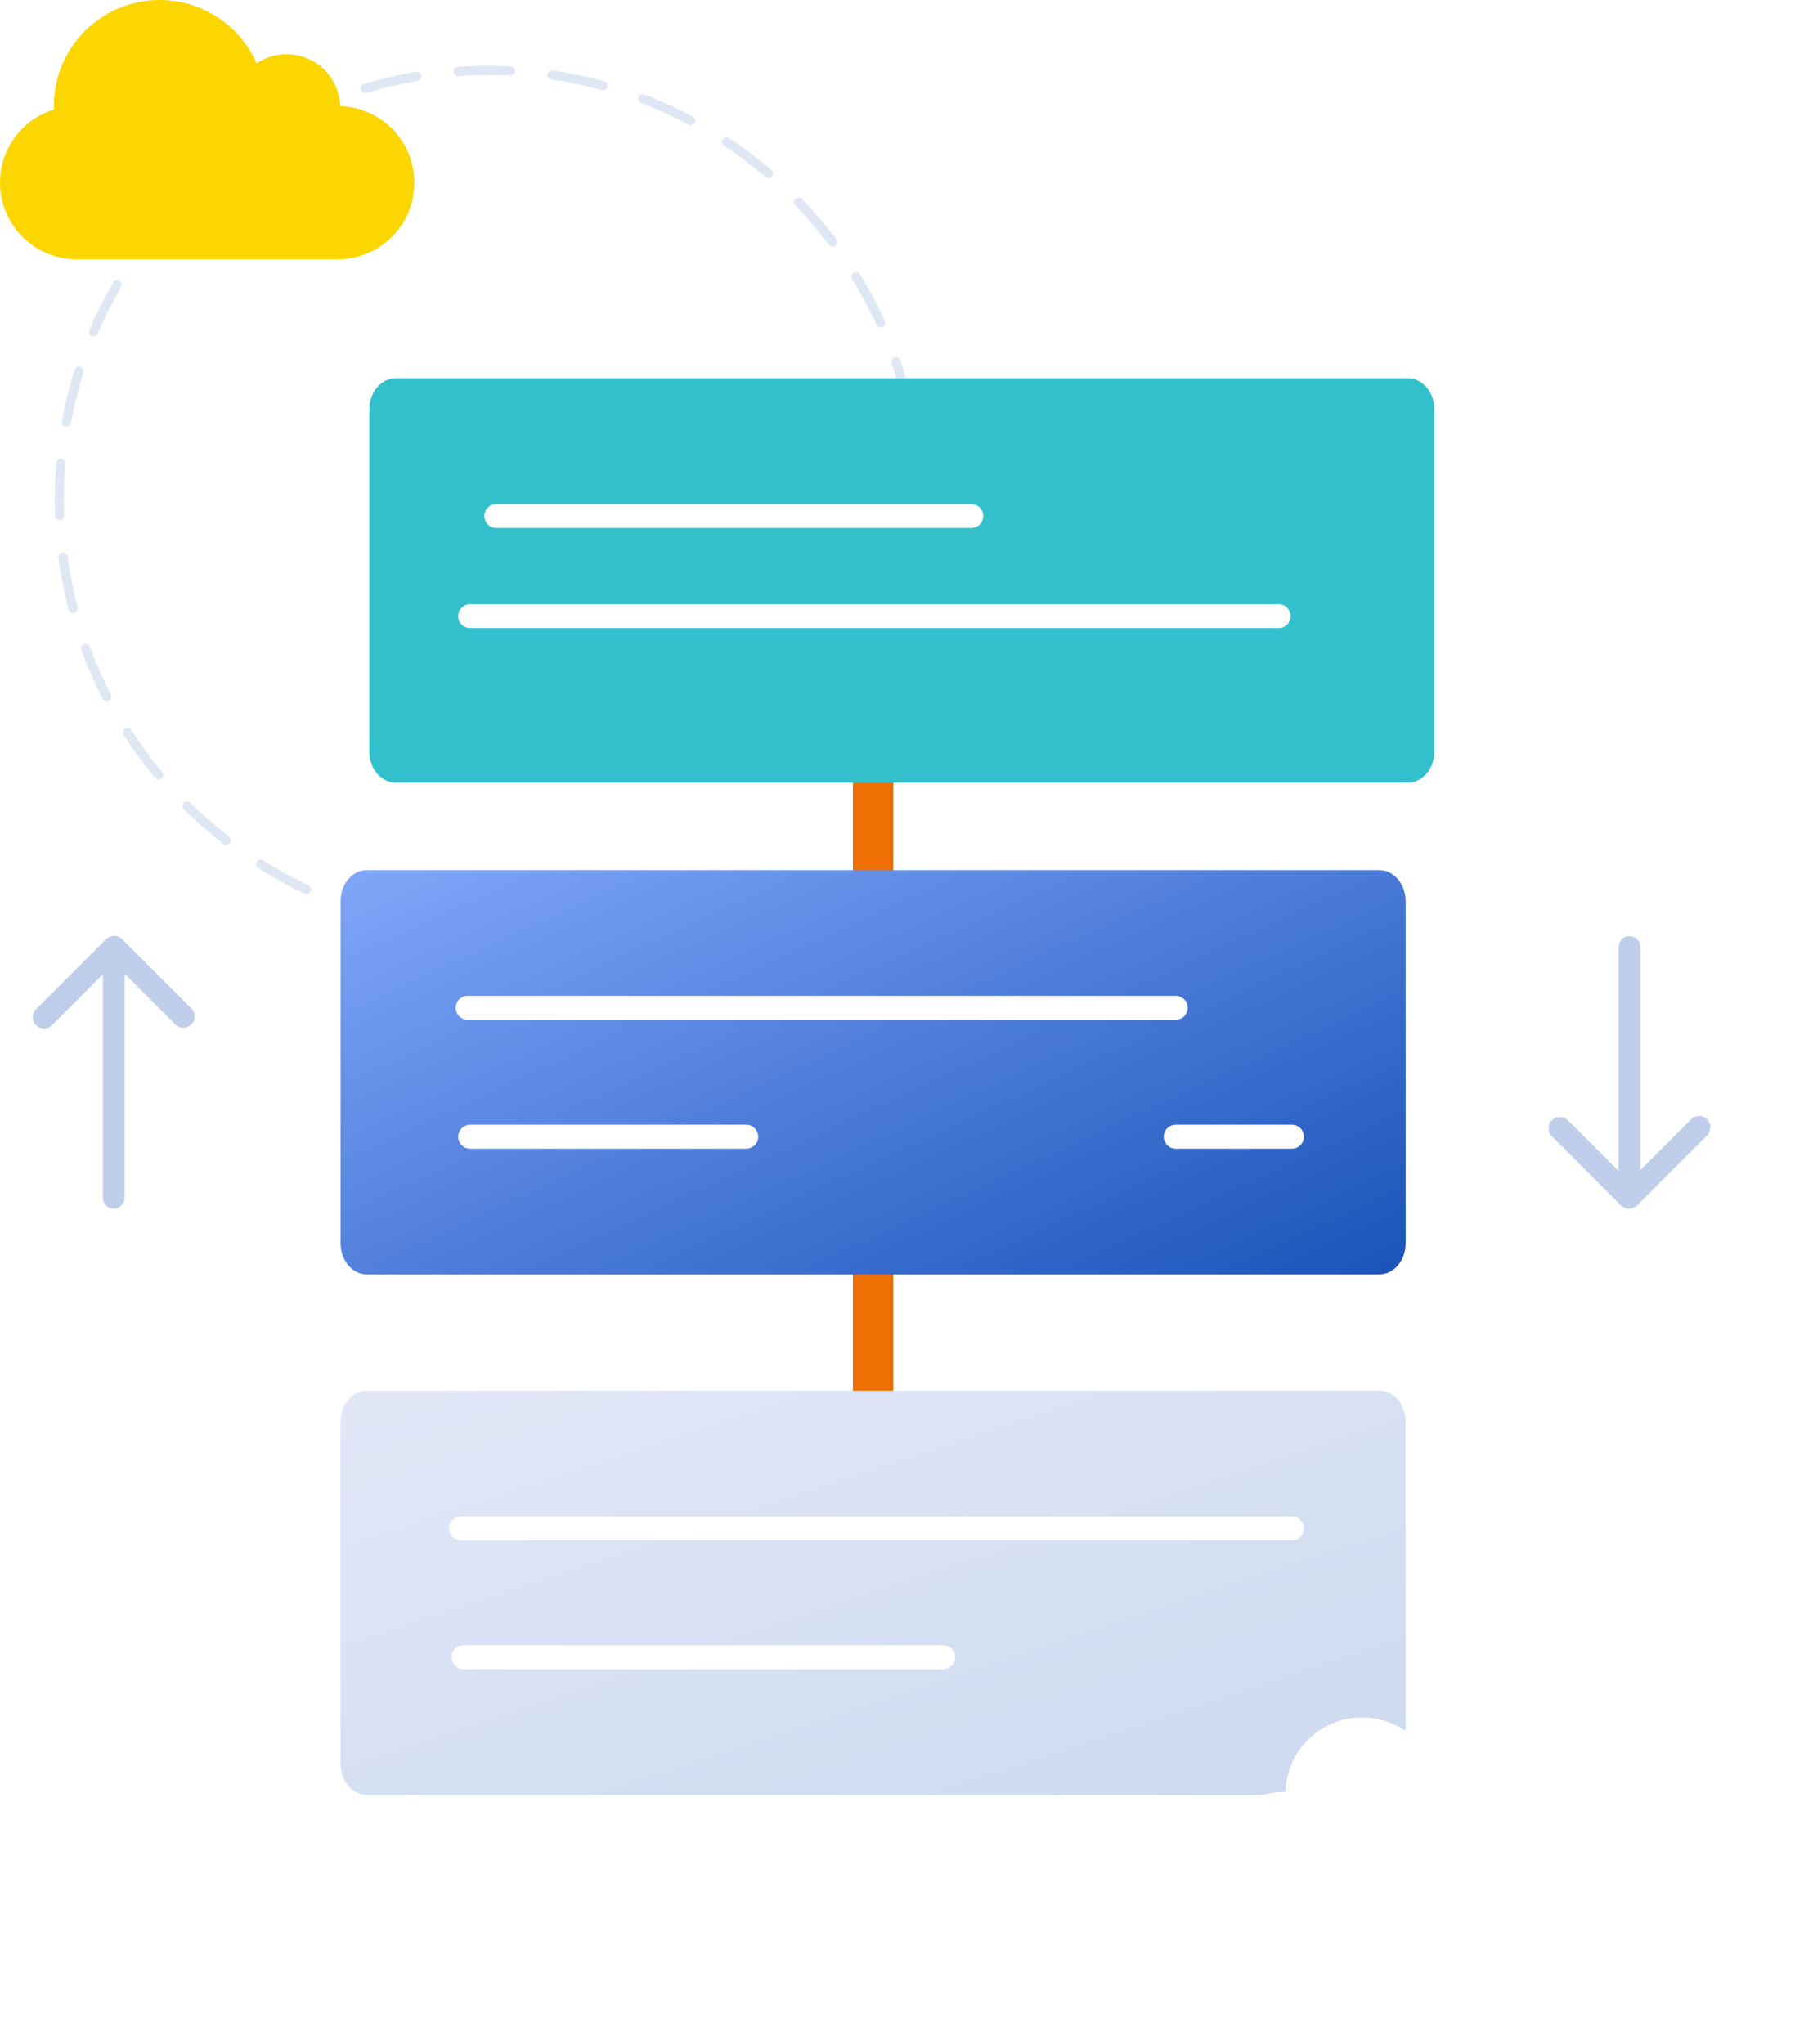
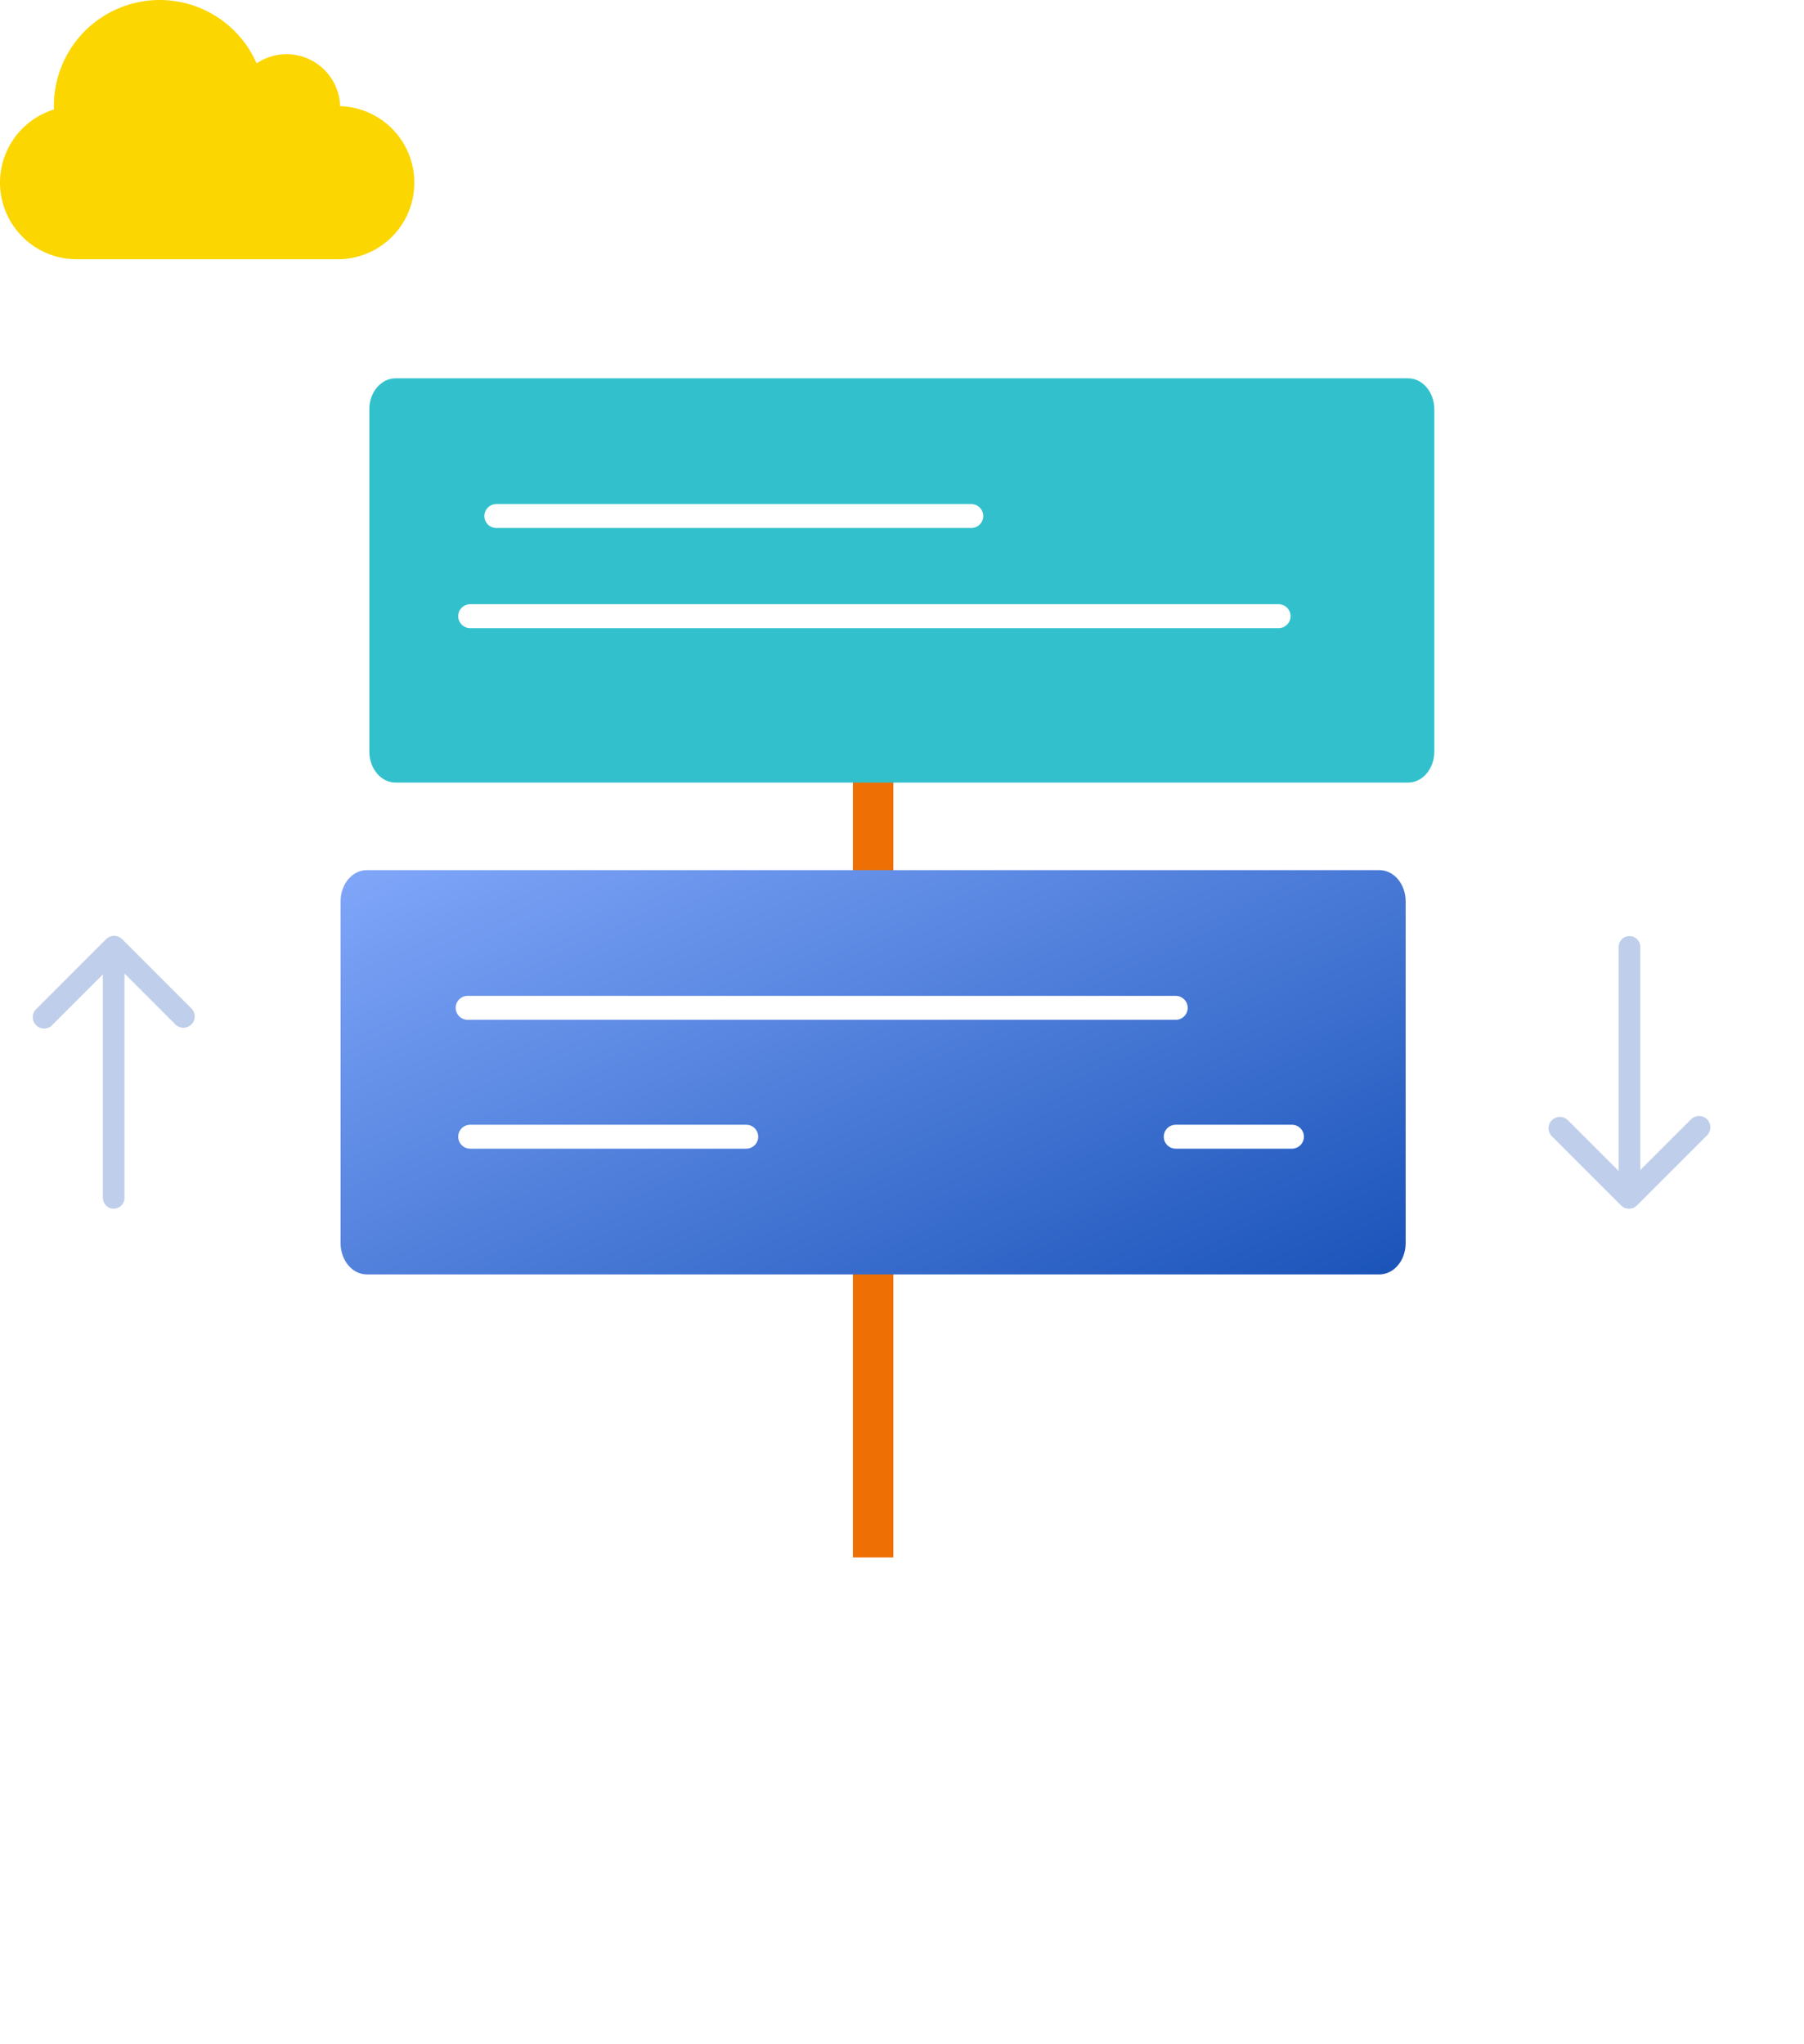
<svg xmlns="http://www.w3.org/2000/svg" width="377" height="427" viewBox="0 0 377 427" fill="none">
  <g opacity="0.5">
-     <path opacity="0.5" d="M102.196 195.267C98.51 195.267 94.827 195.045 91.168 194.604C90.915 194.573 90.684 194.444 90.527 194.243C90.37 194.042 90.299 193.788 90.329 193.535C90.36 193.282 90.49 193.051 90.691 192.894C90.891 192.737 91.146 192.665 91.399 192.696C94.982 193.129 98.587 193.347 102.196 193.347C102.45 193.347 102.695 193.448 102.875 193.628C103.055 193.808 103.156 194.052 103.156 194.307C103.156 194.562 103.055 194.806 102.875 194.986C102.695 195.166 102.45 195.267 102.196 195.267ZM82.662 193.138C82.591 193.137 82.52 193.129 82.45 193.114C78.849 192.314 75.3 191.295 71.823 190.062C71.588 189.973 71.397 189.795 71.291 189.567C71.186 189.339 71.173 189.079 71.257 188.842C71.341 188.605 71.515 188.411 71.74 188.3C71.966 188.19 72.226 188.172 72.465 188.251C75.868 189.458 79.341 190.455 82.866 191.238C83.1 191.288 83.306 191.422 83.445 191.615C83.585 191.809 83.648 192.047 83.621 192.284C83.595 192.521 83.482 192.74 83.303 192.897C83.124 193.055 82.894 193.141 82.655 193.139L82.662 193.138ZM64.054 186.789C63.913 186.79 63.773 186.758 63.646 186.698C60.308 185.128 57.069 183.357 53.946 181.395C53.737 181.256 53.59 181.041 53.538 180.796C53.485 180.551 53.53 180.295 53.664 180.082C53.797 179.87 54.009 179.718 54.253 179.66C54.497 179.601 54.754 179.64 54.969 179.769C58.026 181.689 61.196 183.422 64.463 184.958C64.661 185.051 64.822 185.209 64.918 185.405C65.014 185.601 65.041 185.824 64.993 186.038C64.945 186.251 64.827 186.442 64.656 186.579C64.485 186.715 64.273 186.79 64.054 186.789ZM47.286 176.53C47.073 176.531 46.867 176.46 46.699 176.33C43.783 174.073 41.007 171.642 38.385 169.05C38.211 168.87 38.114 168.628 38.116 168.378C38.118 168.127 38.217 167.887 38.394 167.709C38.57 167.531 38.809 167.428 39.059 167.424C39.31 167.419 39.552 167.512 39.735 167.684C42.302 170.221 45.02 172.601 47.874 174.81C48.032 174.933 48.148 175.102 48.205 175.294C48.263 175.486 48.259 175.691 48.194 175.88C48.129 176.07 48.007 176.234 47.844 176.351C47.681 176.467 47.486 176.53 47.286 176.53ZM33.144 162.882C33.003 162.882 32.864 162.851 32.736 162.792C32.608 162.732 32.495 162.645 32.405 162.536C30.047 159.703 27.864 156.73 25.866 153.633C25.793 153.527 25.743 153.408 25.717 153.282C25.692 153.156 25.692 153.027 25.717 152.901C25.743 152.775 25.793 152.656 25.865 152.55C25.938 152.443 26.03 152.353 26.138 152.283C26.246 152.214 26.367 152.167 26.493 152.145C26.62 152.122 26.749 152.126 26.874 152.155C27 152.183 27.117 152.237 27.221 152.312C27.326 152.387 27.413 152.482 27.48 152.592C29.436 155.624 31.574 158.534 33.882 161.307C33.999 161.448 34.074 161.618 34.097 161.799C34.12 161.981 34.091 162.165 34.014 162.33C33.936 162.495 33.813 162.635 33.659 162.733C33.505 162.83 33.326 162.882 33.143 162.882H33.144ZM22.296 146.498C22.119 146.499 21.946 146.45 21.795 146.358C21.644 146.267 21.521 146.135 21.441 145.978C19.753 142.699 18.269 139.32 16.995 135.86C16.947 135.741 16.924 135.613 16.926 135.485C16.928 135.356 16.956 135.229 17.008 135.112C17.06 134.994 17.135 134.888 17.229 134.8C17.323 134.713 17.433 134.644 17.554 134.6C17.675 134.555 17.803 134.536 17.932 134.542C18.06 134.548 18.186 134.579 18.302 134.635C18.418 134.691 18.521 134.769 18.607 134.865C18.692 134.962 18.757 135.074 18.797 135.196C20.044 138.583 21.498 141.889 23.149 145.098C23.265 145.325 23.287 145.588 23.209 145.831C23.131 146.073 22.96 146.275 22.734 146.392C22.599 146.462 22.449 146.498 22.297 146.498H22.296ZM15.28 128.142C15.068 128.142 14.861 128.071 14.693 127.941C14.525 127.811 14.405 127.628 14.351 127.423C13.424 123.854 12.715 120.233 12.229 116.578C12.203 116.449 12.203 116.316 12.231 116.188C12.258 116.059 12.312 115.937 12.388 115.83C12.465 115.723 12.562 115.632 12.675 115.564C12.788 115.496 12.914 115.452 13.044 115.435C13.175 115.418 13.307 115.427 13.434 115.464C13.56 115.5 13.678 115.561 13.78 115.645C13.882 115.728 13.966 115.832 14.026 115.949C14.086 116.066 14.121 116.195 14.129 116.326C14.605 119.903 15.299 123.447 16.206 126.939C16.243 127.081 16.246 127.229 16.216 127.373C16.187 127.517 16.125 127.651 16.035 127.767C15.945 127.883 15.83 127.977 15.699 128.042C15.567 128.107 15.423 128.141 15.276 128.142H15.28ZM12.45 108.696C12.201 108.696 11.962 108.599 11.783 108.426C11.604 108.253 11.499 108.018 11.49 107.769C11.452 106.686 11.433 105.597 11.433 104.504C11.433 101.911 11.538 99.293 11.761 96.725C11.788 96.476 11.911 96.247 12.105 96.087C12.299 95.927 12.547 95.85 12.798 95.871C13.048 95.892 13.28 96.011 13.444 96.201C13.608 96.391 13.691 96.638 13.675 96.888C13.464 99.402 13.353 101.965 13.353 104.504C13.353 105.575 13.372 106.641 13.41 107.701C13.419 107.956 13.327 108.204 13.153 108.39C12.979 108.576 12.739 108.686 12.484 108.695L12.45 108.696ZM191.997 105.465C191.742 105.465 191.498 105.364 191.317 105.184C191.137 105.003 191.036 104.759 191.036 104.504C191.037 101.299 190.866 98.096 190.525 94.908C190.498 94.655 190.573 94.402 190.733 94.204C190.892 94.006 191.124 93.88 191.377 93.852C191.502 93.838 191.63 93.848 191.751 93.883C191.872 93.918 191.985 93.977 192.084 94.057C192.182 94.136 192.264 94.234 192.323 94.345C192.383 94.457 192.421 94.579 192.433 94.704C192.781 97.96 192.956 101.231 192.955 104.505C192.955 104.759 192.854 105.003 192.675 105.183C192.495 105.363 192.252 105.464 191.998 105.465H191.997ZM13.881 89.099C13.823 89.099 13.765 89.093 13.707 89.083C13.583 89.06 13.465 89.013 13.359 88.945C13.253 88.876 13.161 88.787 13.09 88.683C13.018 88.58 12.968 88.463 12.941 88.339C12.915 88.216 12.913 88.089 12.936 87.965C13.604 84.339 14.494 80.757 15.599 77.24C15.676 76.997 15.845 76.794 16.071 76.677C16.297 76.559 16.561 76.536 16.803 76.612C17.046 76.689 17.249 76.858 17.367 77.084C17.485 77.31 17.508 77.573 17.431 77.816C16.35 81.259 15.48 84.764 14.825 88.312C14.784 88.532 14.668 88.731 14.495 88.875C14.323 89.018 14.106 89.097 13.882 89.098L13.881 89.099ZM190.121 87.126C189.901 87.126 189.687 87.05 189.516 86.91C189.345 86.771 189.227 86.577 189.182 86.361C188.448 82.828 187.499 79.343 186.34 75.926C186.3 75.807 186.283 75.681 186.291 75.555C186.299 75.429 186.332 75.306 186.388 75.193C186.444 75.08 186.521 74.979 186.616 74.896C186.711 74.813 186.821 74.749 186.941 74.708C187.06 74.668 187.186 74.651 187.312 74.659C187.438 74.668 187.561 74.701 187.674 74.756C187.787 74.812 187.888 74.889 187.971 74.984C188.054 75.079 188.118 75.189 188.159 75.309C189.343 78.801 190.313 82.362 191.063 85.973C191.092 86.113 191.09 86.258 191.056 86.396C191.022 86.535 190.958 86.665 190.867 86.775C190.777 86.886 190.663 86.975 190.534 87.037C190.405 87.098 190.264 87.13 190.121 87.129V87.126ZM19.547 70.282C19.418 70.282 19.29 70.256 19.17 70.206C18.936 70.105 18.751 69.916 18.656 69.68C18.561 69.444 18.564 69.179 18.663 68.945C20.111 65.552 21.764 62.251 23.613 59.059C23.674 58.946 23.757 58.846 23.857 58.766C23.957 58.685 24.073 58.626 24.197 58.591C24.321 58.556 24.45 58.546 24.578 58.562C24.706 58.578 24.829 58.619 24.94 58.684C25.051 58.748 25.149 58.834 25.226 58.937C25.303 59.04 25.359 59.157 25.39 59.282C25.422 59.407 25.427 59.537 25.408 59.664C25.388 59.791 25.342 59.913 25.274 60.022C23.465 63.146 21.847 66.378 20.431 69.699C20.357 69.871 20.234 70.019 20.077 70.122C19.92 70.226 19.736 70.281 19.548 70.281L19.547 70.282ZM184.034 68.443C183.849 68.443 183.669 68.39 183.513 68.29C183.358 68.189 183.235 68.047 183.159 67.878C181.669 64.594 179.981 61.403 178.104 58.323C178.035 58.216 177.988 58.095 177.966 57.969C177.944 57.843 177.947 57.714 177.976 57.589C178.004 57.464 178.058 57.346 178.133 57.242C178.207 57.138 178.302 57.05 178.412 56.983C178.521 56.916 178.643 56.872 178.769 56.853C178.896 56.834 179.025 56.841 179.149 56.872C179.273 56.904 179.39 56.96 179.492 57.037C179.594 57.115 179.68 57.212 179.744 57.322C181.662 60.469 183.387 63.729 184.908 67.085C184.975 67.232 185.003 67.392 184.991 67.552C184.979 67.712 184.928 67.867 184.841 68.002C184.754 68.137 184.634 68.248 184.494 68.325C184.353 68.402 184.195 68.443 184.034 68.443ZM29.193 53.155C29.016 53.154 28.843 53.105 28.693 53.013C28.542 52.921 28.42 52.789 28.34 52.632C28.259 52.475 28.223 52.299 28.236 52.123C28.25 51.947 28.311 51.778 28.414 51.634C30.564 48.639 32.894 45.777 35.391 43.063C35.563 42.876 35.803 42.765 36.058 42.755C36.312 42.744 36.56 42.835 36.748 43.008C36.935 43.18 37.046 43.42 37.057 43.674C37.067 43.929 36.976 44.177 36.804 44.364C34.361 47.021 32.081 49.822 29.975 52.754C29.886 52.878 29.769 52.979 29.633 53.048C29.497 53.118 29.347 53.154 29.194 53.154L29.193 53.155ZM174.013 51.544C173.864 51.544 173.716 51.509 173.583 51.443C173.45 51.376 173.334 51.279 173.244 51.16C171.074 48.276 168.732 45.526 166.232 42.924C166.142 42.834 166.071 42.726 166.023 42.608C165.975 42.49 165.951 42.363 165.952 42.236C165.954 42.108 165.981 41.982 166.031 41.865C166.082 41.748 166.155 41.642 166.247 41.554C166.339 41.466 166.448 41.396 166.567 41.35C166.686 41.304 166.813 41.283 166.94 41.286C167.068 41.29 167.193 41.319 167.31 41.371C167.426 41.424 167.53 41.499 167.617 41.593C170.171 44.25 172.563 47.059 174.779 50.004C174.887 50.147 174.952 50.316 174.968 50.494C174.985 50.672 174.951 50.85 174.872 51.01C174.792 51.169 174.669 51.304 174.518 51.398C174.366 51.492 174.191 51.541 174.013 51.541V51.544ZM42.327 38.53C42.133 38.529 41.943 38.47 41.783 38.36C41.623 38.25 41.5 38.093 41.431 37.912C41.361 37.73 41.349 37.532 41.394 37.343C41.44 37.154 41.542 36.984 41.686 36.854C44.433 34.396 47.327 32.107 50.35 29.998C50.559 29.859 50.814 29.808 51.061 29.855C51.307 29.902 51.526 30.044 51.669 30.25C51.813 30.456 51.87 30.709 51.829 30.957C51.787 31.205 51.651 31.426 51.448 31.574C48.488 33.639 45.656 35.88 42.967 38.286C42.791 38.443 42.564 38.529 42.328 38.529L42.327 38.53ZM160.561 37.216C160.332 37.216 160.11 37.134 159.936 36.985C157.194 34.638 154.312 32.46 151.307 30.461C151.201 30.392 151.11 30.302 151.039 30.197C150.968 30.093 150.918 29.975 150.893 29.851C150.867 29.727 150.867 29.599 150.891 29.475C150.915 29.35 150.964 29.232 151.034 29.127C151.104 29.021 151.194 28.93 151.299 28.86C151.404 28.79 151.522 28.741 151.646 28.716C151.771 28.691 151.898 28.691 152.023 28.716C152.147 28.741 152.265 28.79 152.37 28.861C155.44 30.903 158.384 33.129 161.186 35.526C161.334 35.653 161.44 35.824 161.489 36.013C161.538 36.203 161.528 36.404 161.46 36.587C161.392 36.771 161.27 36.93 161.109 37.042C160.948 37.154 160.757 37.215 160.561 37.215V37.216ZM58.311 27.098C58.1 27.097 57.895 27.026 57.728 26.896C57.561 26.767 57.442 26.586 57.388 26.381C57.334 26.177 57.35 25.96 57.431 25.766C57.513 25.571 57.657 25.408 57.84 25.303C61.054 23.5 64.374 21.895 67.783 20.497C67.9 20.447 68.026 20.422 68.153 20.421C68.28 20.42 68.406 20.445 68.523 20.493C68.641 20.542 68.748 20.613 68.838 20.703C68.927 20.793 68.998 20.9 69.047 21.017C69.095 21.135 69.119 21.261 69.118 21.388C69.117 21.515 69.091 21.641 69.041 21.758C68.992 21.875 68.919 21.981 68.828 22.07C68.737 22.158 68.63 22.228 68.511 22.275C65.175 23.644 61.925 25.215 58.78 26.979C58.637 27.058 58.476 27.099 58.312 27.097L58.311 27.098ZM144.324 26.14C144.167 26.139 144.012 26.1 143.873 26.027C140.686 24.332 137.398 22.833 134.029 21.537C133.911 21.492 133.803 21.424 133.712 21.337C133.62 21.25 133.546 21.146 133.495 21.031C133.444 20.915 133.416 20.791 133.412 20.665C133.409 20.539 133.43 20.413 133.476 20.295C133.521 20.177 133.589 20.07 133.676 19.978C133.763 19.886 133.867 19.813 133.982 19.761C134.097 19.71 134.222 19.682 134.348 19.678C134.474 19.675 134.6 19.697 134.717 19.742C138.161 21.064 141.52 22.596 144.776 24.329C144.965 24.43 145.115 24.591 145.202 24.787C145.289 24.982 145.308 25.202 145.256 25.41C145.204 25.617 145.084 25.802 144.915 25.934C144.746 26.066 144.538 26.137 144.324 26.137V26.14ZM76.394 19.426C76.163 19.426 75.94 19.343 75.765 19.193C75.59 19.042 75.476 18.833 75.442 18.605C75.409 18.376 75.459 18.143 75.583 17.949C75.707 17.754 75.897 17.611 76.118 17.545C79.65 16.488 83.244 15.648 86.879 15.029C87.004 15.006 87.133 15.008 87.258 15.034C87.382 15.061 87.501 15.113 87.605 15.185C87.71 15.258 87.799 15.351 87.867 15.459C87.936 15.567 87.982 15.687 88.003 15.813C88.024 15.939 88.02 16.067 87.992 16.192C87.963 16.316 87.909 16.433 87.835 16.536C87.76 16.64 87.666 16.727 87.557 16.794C87.448 16.86 87.327 16.904 87.201 16.924C83.644 17.529 80.127 18.351 76.67 19.385C76.581 19.412 76.488 19.425 76.395 19.425L76.394 19.426ZM126.062 18.87C125.976 18.87 125.89 18.858 125.807 18.835C122.327 17.881 118.793 17.141 115.223 16.617C115.096 16.602 114.972 16.562 114.861 16.498C114.749 16.435 114.651 16.35 114.573 16.248C114.495 16.146 114.438 16.029 114.406 15.905C114.373 15.78 114.366 15.651 114.385 15.524C114.404 15.397 114.448 15.274 114.514 15.165C114.581 15.055 114.669 14.96 114.773 14.884C114.877 14.809 114.995 14.755 115.121 14.727C115.246 14.698 115.375 14.695 115.502 14.717C119.149 15.253 122.761 16.012 126.316 16.988C126.539 17.05 126.733 17.191 126.861 17.385C126.989 17.578 127.042 17.812 127.011 18.042C126.981 18.272 126.867 18.483 126.693 18.636C126.518 18.79 126.294 18.874 126.062 18.875V18.87ZM95.724 15.893C95.477 15.891 95.24 15.793 95.063 15.62C94.886 15.447 94.782 15.213 94.773 14.966C94.765 14.719 94.852 14.478 95.016 14.293C95.181 14.109 95.41 13.995 95.656 13.975C99.333 13.715 103.022 13.674 106.703 13.852C106.829 13.858 106.953 13.889 107.067 13.943C107.181 13.997 107.283 14.073 107.368 14.167C107.453 14.26 107.518 14.37 107.561 14.489C107.603 14.607 107.622 14.733 107.616 14.859C107.599 15.112 107.484 15.349 107.297 15.519C107.109 15.689 106.862 15.78 106.609 15.772C103.005 15.597 99.393 15.636 95.793 15.891C95.769 15.892 95.747 15.892 95.725 15.892L95.724 15.893Z" fill="#809FD7" />
-   </g>
+     </g>
  <path d="M186.687 130.061H178.24V325.403H186.687V130.061Z" fill="#EE6F04" />
  <g filter="url(#filter0_d)">
    <path d="M76.67 73.043H288.261C291.295 73.043 293.751 75.956 293.751 79.55V151.007C293.751 154.597 291.291 157.514 288.261 157.514H76.67C73.635 157.514 71.179 154.601 71.179 151.007V79.55C71.175 75.956 73.635 73.043 76.67 73.043Z" fill="#32C1CC" />
  </g>
  <path d="M76.669 181.8H288.26C291.295 181.8 293.751 184.713 293.751 188.308V259.765C293.751 263.355 291.29 266.272 288.26 266.272H76.669C73.635 266.272 71.179 263.359 71.179 259.765V188.308C71.174 184.713 73.635 181.8 76.669 181.8Z" fill="url(#paint0_linear)" />
-   <path d="M76.669 290.557H288.26C291.295 290.557 293.751 293.471 293.751 297.065V368.522C293.751 372.112 291.29 375.029 288.26 375.029H76.669C73.635 375.029 71.179 372.116 71.179 368.522V297.065C71.174 293.471 73.635 290.557 76.669 290.557Z" fill="url(#paint1_linear)" />
  <g filter="url(#filter1_d)">
    <path d="M97.723 101.816H196.977" stroke="white" stroke-width="5" stroke-linecap="round" stroke-linejoin="round" />
  </g>
  <path d="M98.256 128.741H267.2" stroke="white" stroke-width="5" stroke-linecap="round" stroke-linejoin="round" />
  <path d="M97.728 210.574H245.702" stroke="white" stroke-width="5" stroke-linecap="round" stroke-linejoin="round" />
  <path d="M98.256 237.499H155.951" stroke="white" stroke-width="5" stroke-linecap="round" stroke-linejoin="round" />
  <path d="M245.702 237.499H269.988" stroke="white" stroke-width="5" stroke-linecap="round" stroke-linejoin="round" />
-   <path d="M96.334 319.331H269.988" stroke="white" stroke-width="5" stroke-linecap="round" stroke-linejoin="round" />
  <path d="M96.862 346.257H197.132" stroke="white" stroke-width="5" stroke-linecap="round" stroke-linejoin="round" />
  <path opacity="0.5" d="M356.745 233.866C356.526 233.646 356.265 233.471 355.978 233.352C355.691 233.233 355.383 233.172 355.072 233.172C354.762 233.172 354.454 233.233 354.167 233.352C353.88 233.471 353.619 233.646 353.4 233.866L342.786 244.479V197.787C342.773 197.196 342.529 196.633 342.107 196.22C341.685 195.807 341.117 195.575 340.526 195.575C339.935 195.575 339.367 195.807 338.945 196.22C338.522 196.633 338.278 197.196 338.266 197.787V244.669L327.652 234.056C327.208 233.612 326.607 233.363 325.98 233.363C325.353 233.363 324.751 233.612 324.308 234.056C323.864 234.499 323.615 235.101 323.615 235.728C323.615 236.355 323.864 236.956 324.308 237.4L338.756 251.85C339.199 252.293 339.801 252.543 340.429 252.543C341.056 252.543 341.658 252.293 342.102 251.85L356.745 237.207C357.188 236.763 357.436 236.163 357.436 235.536C357.436 234.91 357.188 234.309 356.745 233.866Z" fill="#809FD7" />
  <path opacity="0.5" d="M7.538 214.207C7.757 214.427 8.018 214.601 8.305 214.72C8.592 214.839 8.9 214.901 9.211 214.901C9.522 214.901 9.829 214.839 10.117 214.72C10.404 214.601 10.664 214.427 10.884 214.207L21.498 203.594V250.286C21.498 250.885 21.736 251.46 22.16 251.884C22.584 252.308 23.158 252.546 23.758 252.546C24.357 252.546 24.932 252.308 25.355 251.884C25.779 251.46 26.017 250.885 26.017 250.286V203.404L36.631 214.017C36.849 214.242 37.11 214.421 37.399 214.544C37.687 214.668 37.997 214.732 38.31 214.734C38.624 214.737 38.935 214.677 39.225 214.558C39.515 214.439 39.779 214.264 40 214.042C40.222 213.82 40.397 213.557 40.516 213.267C40.635 212.977 40.695 212.666 40.693 212.353C40.691 212.039 40.626 211.729 40.503 211.441C40.38 211.152 40.201 210.891 39.976 210.673L25.527 196.223C25.308 196.003 25.047 195.829 24.76 195.71C24.473 195.591 24.165 195.53 23.855 195.53C23.544 195.53 23.236 195.591 22.95 195.71C22.663 195.829 22.402 196.003 22.182 196.223L7.538 210.866C7.096 211.309 6.847 211.91 6.847 212.537C6.847 213.163 7.096 213.764 7.538 214.207Z" fill="#809FD7" />
  <g filter="url(#filter2_d)">
    <path d="M263.347 414.098C257.338 414.103 251.569 411.743 247.286 407.529C243.002 403.315 240.549 397.585 240.455 391.577C240.362 385.569 242.636 379.765 246.786 375.42C250.936 371.075 256.629 368.537 262.635 368.354C262.723 365.491 263.578 362.704 265.109 360.283C266.641 357.862 268.793 355.897 271.343 354.59C273.892 353.284 276.745 352.685 279.605 352.857C282.464 353.028 285.225 353.962 287.601 355.563C290.515 348.914 295.628 343.47 302.082 340.145C308.536 336.821 315.937 335.819 323.043 337.307C330.149 338.795 336.526 342.684 341.103 348.319C345.68 353.954 348.179 360.992 348.18 368.252C348.18 368.62 348.171 368.986 348.159 369.351C353.392 370.968 357.871 374.409 360.783 379.048C363.696 383.687 364.848 389.216 364.03 394.632C363.212 400.048 360.478 404.991 356.326 408.563C352.174 412.135 346.878 414.099 341.401 414.098H263.347Z" fill="white" />
  </g>
  <path d="M70.583 54.166C74.785 54.169 78.819 52.52 81.814 49.573C84.809 46.626 86.525 42.62 86.59 38.419C86.656 34.218 85.066 30.159 82.164 27.121C79.262 24.082 75.281 22.308 71.081 22.18C71.02 20.178 70.422 18.229 69.352 16.535C68.281 14.843 66.775 13.468 64.993 12.554C63.21 11.641 61.214 11.222 59.215 11.342C57.215 11.462 55.284 12.116 53.623 13.235C51.586 8.586 48.01 4.779 43.497 2.455C38.985 0.13 33.809 -0.571 28.841 0.469C23.872 1.51 19.413 4.228 16.212 8.168C13.011 12.107 11.263 17.029 11.261 22.105C11.261 22.363 11.268 22.619 11.276 22.874C7.617 24.005 4.486 26.41 2.449 29.654C0.413 32.897 -0.392 36.764 0.179 40.55C0.751 44.337 2.662 47.793 5.564 50.291C8.467 52.789 12.169 54.163 15.999 54.164L70.583 54.166Z" fill="#FBD600" />
  <defs>
    <filter id="filter0_d" x="71.179" y="73.043" width="234.572" height="96.472" filterUnits="userSpaceOnUse" color-interpolation-filters="sRGB">
      <feFlood flood-opacity="0" result="BackgroundImageFix" />
      <feColorMatrix in="SourceAlpha" type="matrix" values="0 0 0 0 0 0 0 0 0 0 0 0 0 0 0 0 0 0 127 0" />
      <feOffset dx="6" dy="6" />
      <feGaussianBlur stdDeviation="3" />
      <feColorMatrix type="matrix" values="0 0 0 0 0.361 0 0 0 0 0.576 0 0 0 0 0.898 0 0 0 0.302 0" />
      <feBlend mode="normal" in2="BackgroundImageFix" result="effect1_dropShadow" />
      <feBlend mode="normal" in="SourceGraphic" in2="effect1_dropShadow" result="shape" />
    </filter>
    <filter id="filter1_d" x="95.223" y="99.316" width="116.255" height="17" filterUnits="userSpaceOnUse" color-interpolation-filters="sRGB">
      <feFlood flood-opacity="0" result="BackgroundImageFix" />
      <feColorMatrix in="SourceAlpha" type="matrix" values="0 0 0 0 0 0 0 0 0 0 0 0 0 0 0 0 0 0 127 0" />
      <feOffset dx="6" dy="6" />
      <feGaussianBlur stdDeviation="3" />
      <feColorMatrix type="matrix" values="0 0 0 0 0.361 0 0 0 0 0.576 0 0 0 0 0.898 0 0 0 0.302 0" />
      <feBlend mode="normal" in2="BackgroundImageFix" result="effect1_dropShadow" />
      <feBlend mode="normal" in="SourceGraphic" in2="effect1_dropShadow" result="shape" />
    </filter>
    <filter id="filter2_d" x="240.453" y="336.635" width="135.834" height="89.463" filterUnits="userSpaceOnUse" color-interpolation-filters="sRGB">
      <feFlood flood-opacity="0" result="BackgroundImageFix" />
      <feColorMatrix in="SourceAlpha" type="matrix" values="0 0 0 0 0 0 0 0 0 0 0 0 0 0 0 0 0 0 127 0" />
      <feOffset dx="6" dy="6" />
      <feGaussianBlur stdDeviation="3" />
      <feColorMatrix type="matrix" values="0 0 0 0 0.361 0 0 0 0 0.576 0 0 0 0 0.898 0 0 0 0.302 0" />
      <feBlend mode="normal" in2="BackgroundImageFix" result="effect1_dropShadow" />
      <feBlend mode="normal" in="SourceGraphic" in2="effect1_dropShadow" result="shape" />
    </filter>
    <linearGradient id="paint0_linear" x1="39.351" y1="179.604" x2="125.475" y2="365.269" gradientUnits="userSpaceOnUse">
      <stop stop-color="#89AEFF" />
      <stop offset="1" stop-color="#0F4AB2" />
    </linearGradient>
    <linearGradient id="paint1_linear" x1="39.574" y1="270.453" x2="104.671" y2="467.664" gradientUnits="userSpaceOnUse">
      <stop stop-color="#E6EAF9" />
      <stop offset="1" stop-color="#C8D7ED" />
    </linearGradient>
  </defs>
</svg>